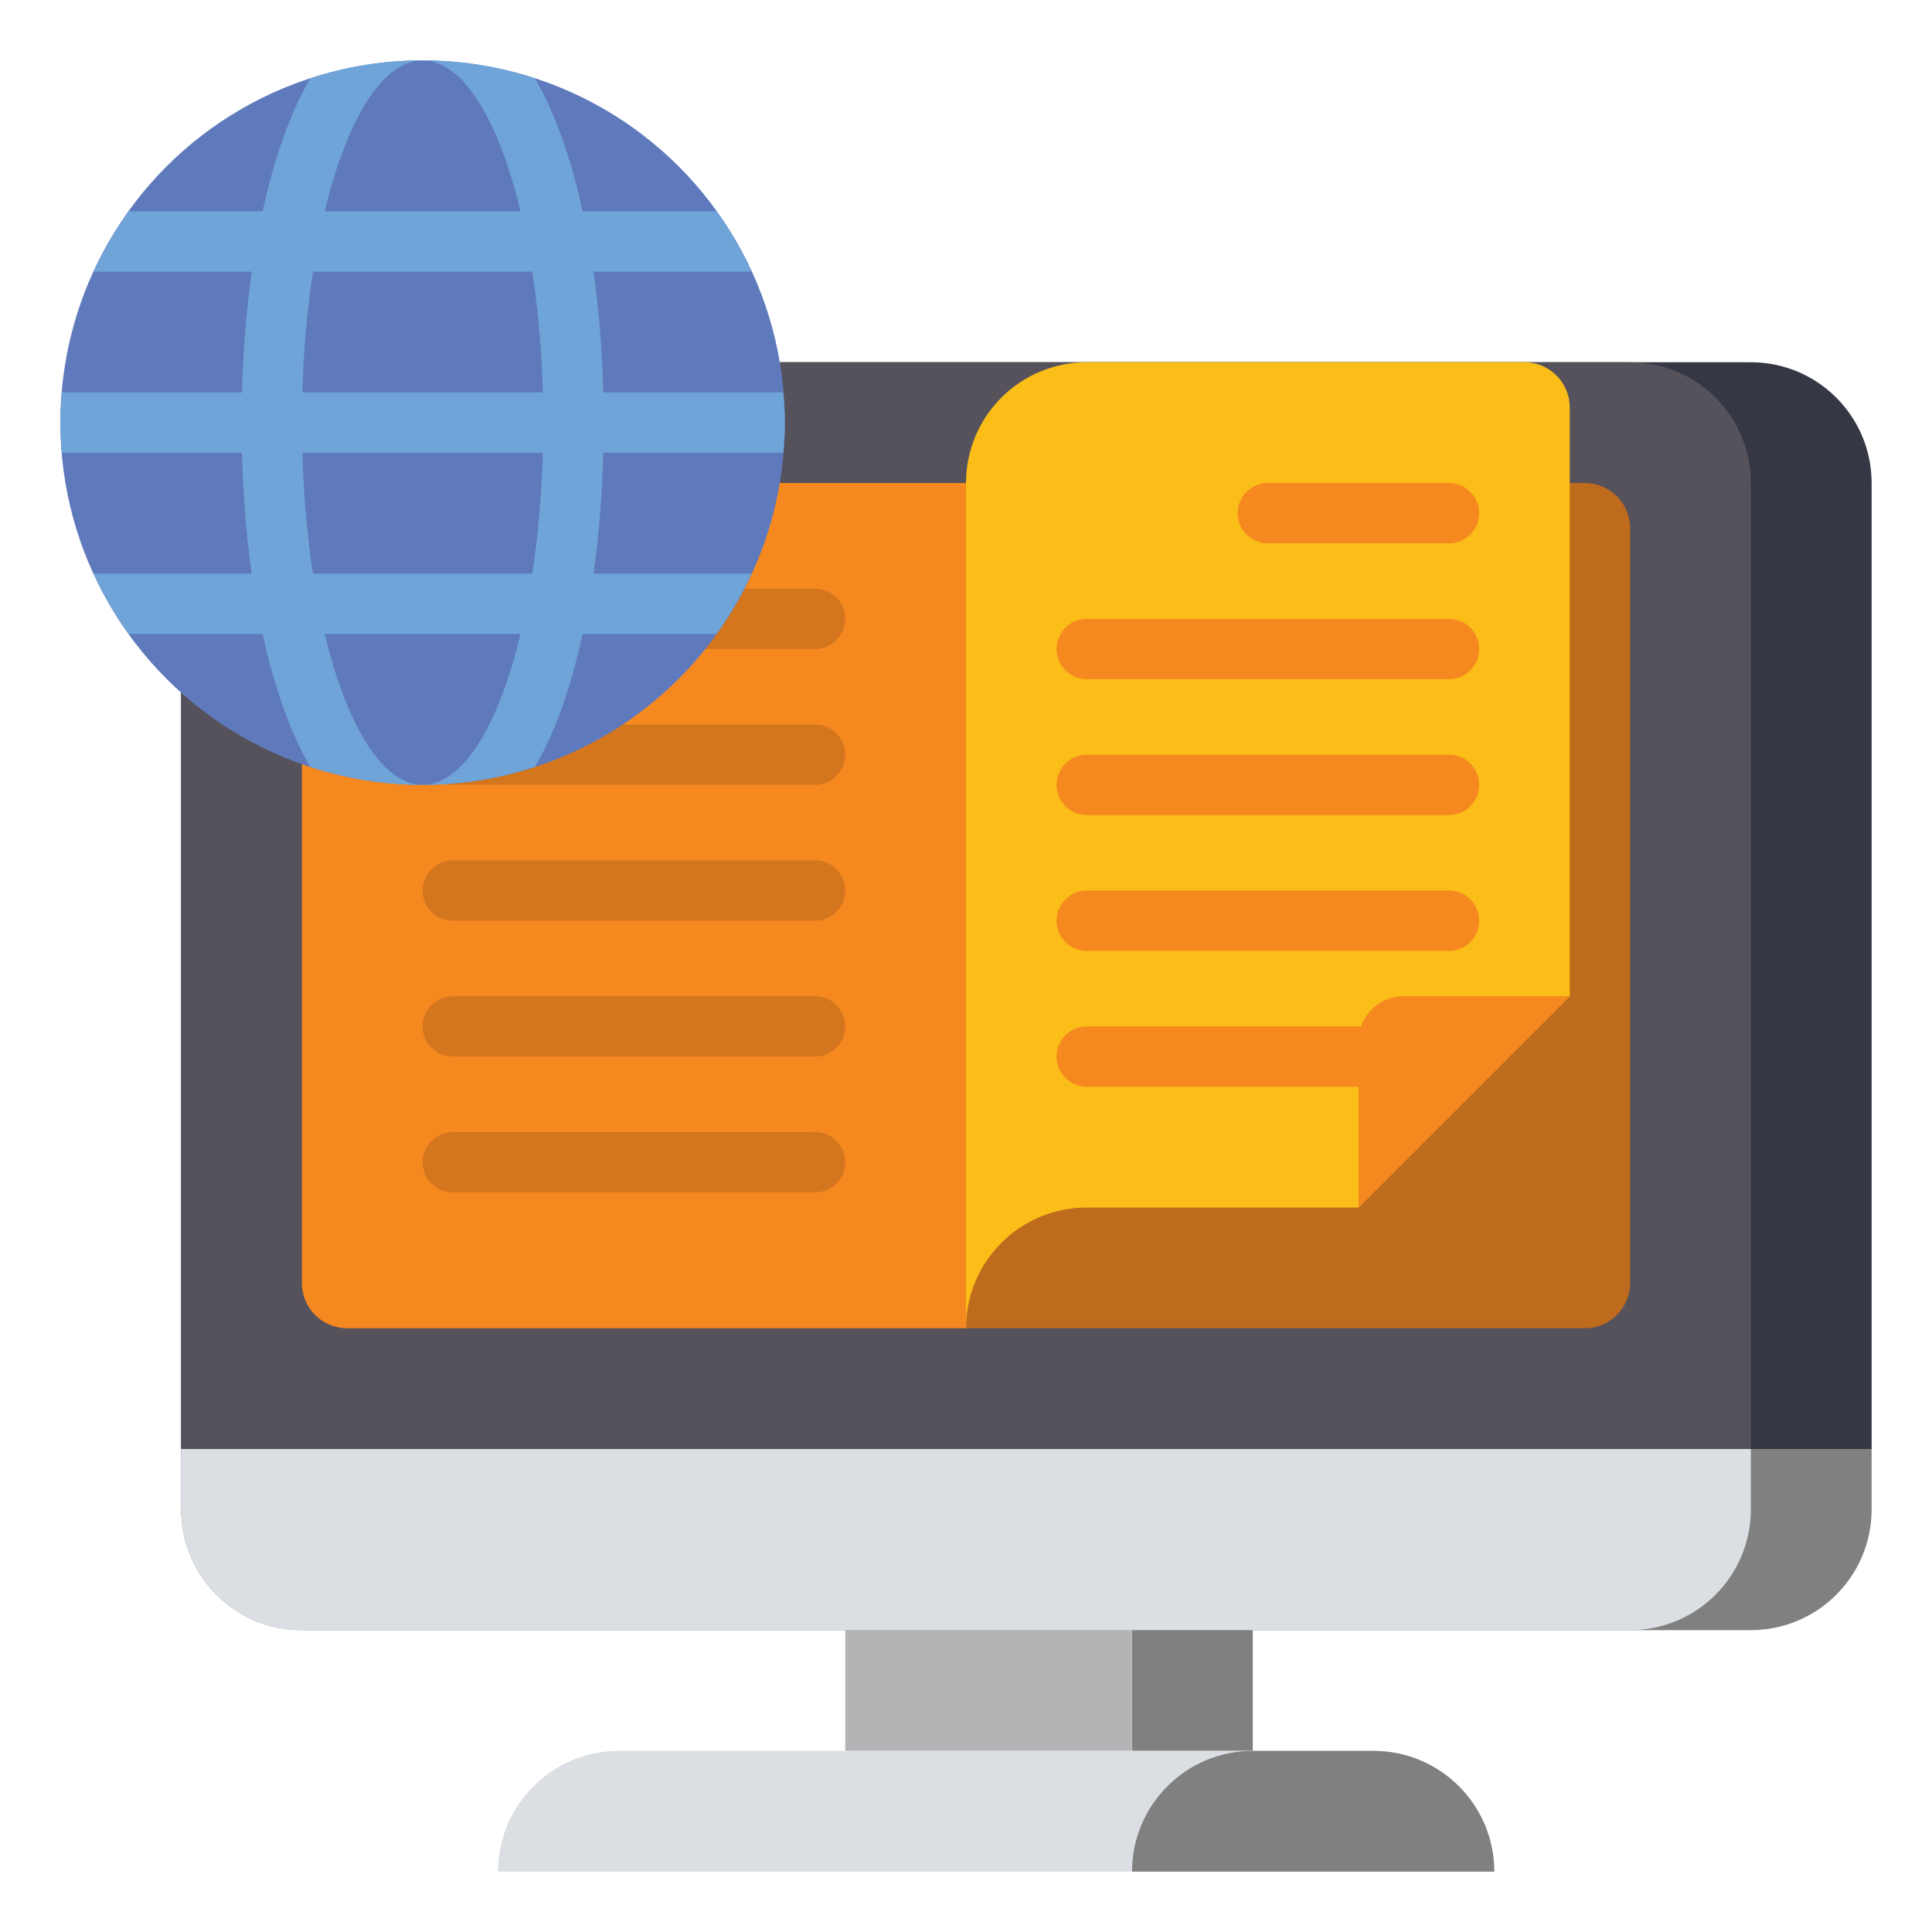
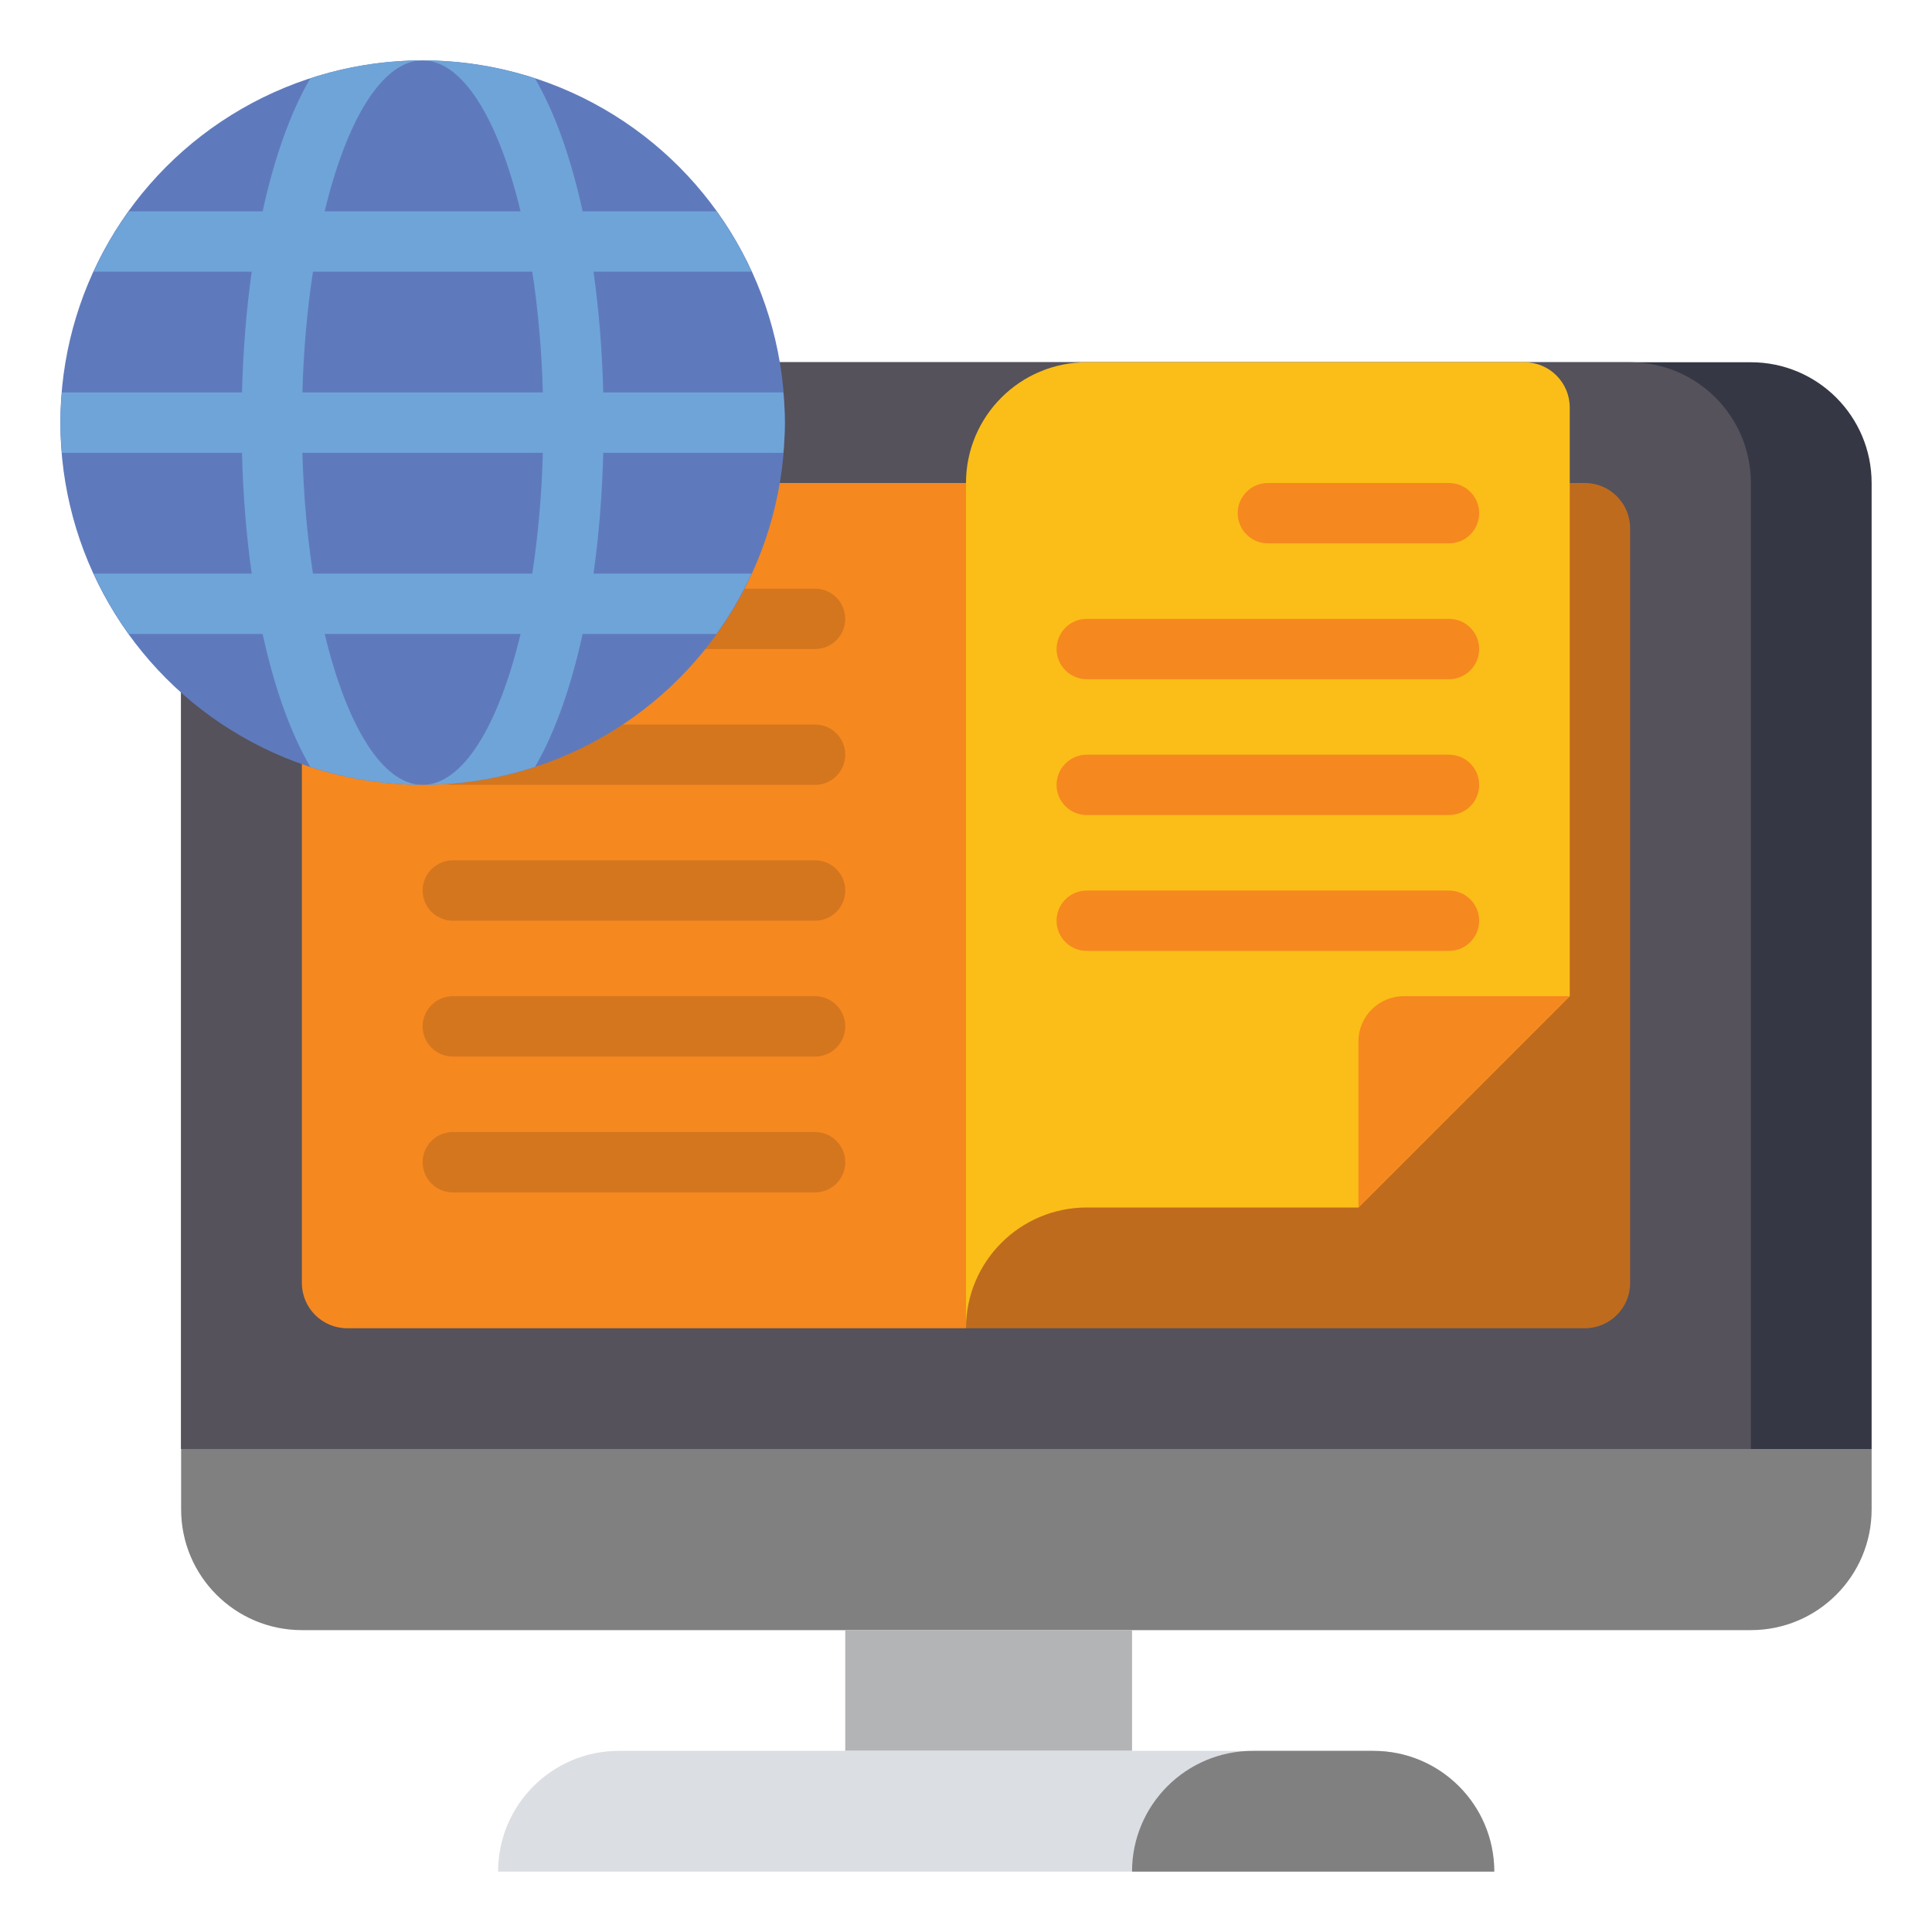
<svg xmlns="http://www.w3.org/2000/svg" id="Layer_1" enable-background="new 0 0 64 64" height="512" viewBox="0 0 64 64" width="512">
  <g>
    <g>
      <path d="m62 48h-56v-32c0-2.209 1.791-4 4-4h48c2.209 0 4 1.791 4 4z" fill="#353744" />
    </g>
    <g>
      <path d="m62 48h-56v2c0 2.209 1.791 4 4 4h48c2.209 0 4-1.791 4-4z" fill="#808080" />
    </g>
    <g>
      <path d="m58 48h-52v-32c0-2.209 1.791-4 4-4h44c2.209 0 4 1.791 4 4z" fill="#55525b" />
    </g>
    <g>
-       <path d="m58 48h-52v2c0 2.209 1.791 4 4 4h44c2.209 0 4-1.791 4-4z" fill="#dbdee3" />
-     </g>
+       </g>
    <g>
      <path d="m32 44h-20.5c-.828 0-1.5-.672-1.5-1.5v-25c0-.828.672-1.5 1.5-1.5h20.5z" fill="#f68820" />
    </g>
    <g>
      <path d="m52.5 44h-20.5v-28h20.5c.828 0 1.5.672 1.5 1.5v25c0 .828-.672 1.5-1.5 1.5z" fill="#bf6b1e" />
    </g>
    <g>
-       <path d="m37.5 54h4v4h-4z" fill="#808080" transform="matrix(-1 0 0 -1 79 112)" />
+       <path d="m37.5 54h4h-4z" fill="#808080" transform="matrix(-1 0 0 -1 79 112)" />
    </g>
    <g>
      <path d="m28 54h9.5v4h-9.5z" fill="#b3b4b6" />
    </g>
    <g>
      <path d="m45.5 58h-25c-2.209 0-4 1.791-4 4h33c0-2.209-1.791-4-4-4z" fill="#dbdee3" />
    </g>
    <g>
      <path d="m45.5 58h-4c-2.209 0-4 1.791-4 4h12c0-2.209-1.791-4-4-4z" fill="#808080" />
    </g>
    <g>
      <path d="m36 12c-2.209 0-4 1.791-4 4v28c0-2.209 1.791-4 4-4h9l7-7v-19.5c0-.828-.672-1.5-1.5-1.5z" fill="#fbbe18" />
    </g>
    <g>
      <path d="m21 21.5h6c.552 0 1-.448 1-1 0-.552-.448-1-1-1h-6c-.552 0-1 .448-1 1 0 .552.448 1 1 1z" fill="#d4761e" />
    </g>
    <g>
      <path d="m15 26h12c.552 0 1-.448 1-1 0-.552-.448-1-1-1h-12c-.552 0-1 .448-1 1 0 .552.448 1 1 1z" fill="#d4761e" />
    </g>
    <g>
      <path d="m15 30.5h12c.552 0 1-.448 1-1 0-.552-.448-1-1-1h-12c-.552 0-1 .448-1 1 0 .552.448 1 1 1z" fill="#d4761e" />
    </g>
    <g>
      <path d="m15 35h12c.552 0 1-.448 1-1 0-.552-.448-1-1-1h-12c-.552 0-1 .448-1 1 0 .552.448 1 1 1z" fill="#d4761e" />
    </g>
    <g>
      <path d="m15 39.5h12c.552 0 1-.448 1-1 0-.552-.448-1-1-1h-12c-.552 0-1 .448-1 1 0 .552.448 1 1 1z" fill="#d4761e" />
    </g>
    <g>
      <path d="m42 18h6c.552 0 1-.448 1-1 0-.552-.448-1-1-1h-6c-.552 0-1 .448-1 1 0 .552.448 1 1 1z" fill="#f68820" />
    </g>
    <g>
      <path d="m36 22.5h12c.552 0 1-.448 1-1 0-.552-.448-1-1-1h-12c-.552 0-1 .448-1 1 0 .552.448 1 1 1z" fill="#f68820" />
    </g>
    <g>
      <path d="m36 27h12c.552 0 1-.448 1-1 0-.552-.448-1-1-1h-12c-.552 0-1 .448-1 1 0 .552.448 1 1 1z" fill="#f68820" />
    </g>
    <g>
      <path d="m36 31.5h12c.552 0 1-.448 1-1 0-.552-.448-1-1-1h-12c-.552 0-1 .448-1 1 0 .552.448 1 1 1z" fill="#f68820" />
    </g>
    <g>
-       <path d="m45 34.5c0-.176.032-.343.087-.5h-9.087c-.552 0-1 .448-1 1s.448 1 1 1h9z" fill="#f68820" />
-     </g>
+       </g>
    <g>
      <path d="m52 33h-5.5c-.828 0-1.5.672-1.5 1.5v5.5z" fill="#f68820" />
    </g>
    <g>
      <circle cx="14" cy="14" fill="#5f7abc" r="12" />
    </g>
    <g>
      <g>
        <path d="m19.983 13c-.035-1.362-.14-2.712-.322-4h5.237c-.325-.707-.715-1.375-1.165-2h-4.433c-.372-1.7-.891-3.222-1.579-4.404-1.172-.383-2.421-.596-3.721-.596 1.337 0 2.518 1.976 3.244 5h-6.489c.727-3.024 1.908-5 3.245-5-1.3 0-2.549.213-3.722.596-.687 1.182-1.206 2.704-1.578 4.404h-4.433c-.45.625-.84 1.293-1.165 2h5.237c-.182 1.288-.287 2.638-.322 4h-5.967c-.027.331-.05.662-.05 1s.023.669.05 1h5.966c.035 1.362.14 2.712.322 4h-5.236c.325.707.715 1.375 1.165 2h4.433c.372 1.7.891 3.222 1.579 4.404 1.172.383 2.421.596 3.721.596-1.337 0-2.518-1.976-3.244-5h6.489c-.726 3.024-1.907 5-3.244 5 1.3 0 2.549-.213 3.722-.596.686-1.182 1.205-2.704 1.577-4.404h4.433c.45-.625.84-1.293 1.165-2h-5.237c.182-1.288.287-2.638.322-4h5.966c.027-.331.05-.662.05-1s-.023-.669-.05-1zm-9.616-4h7.266c.189 1.236.311 2.581.35 4h-7.966c.039-1.419.161-2.764.35-4zm7.266 10h-7.266c-.189-1.236-.311-2.581-.35-4h7.966c-.039 1.419-.161 2.764-.35 4z" fill="#6fa4d8" />
      </g>
    </g>
  </g>
</svg>